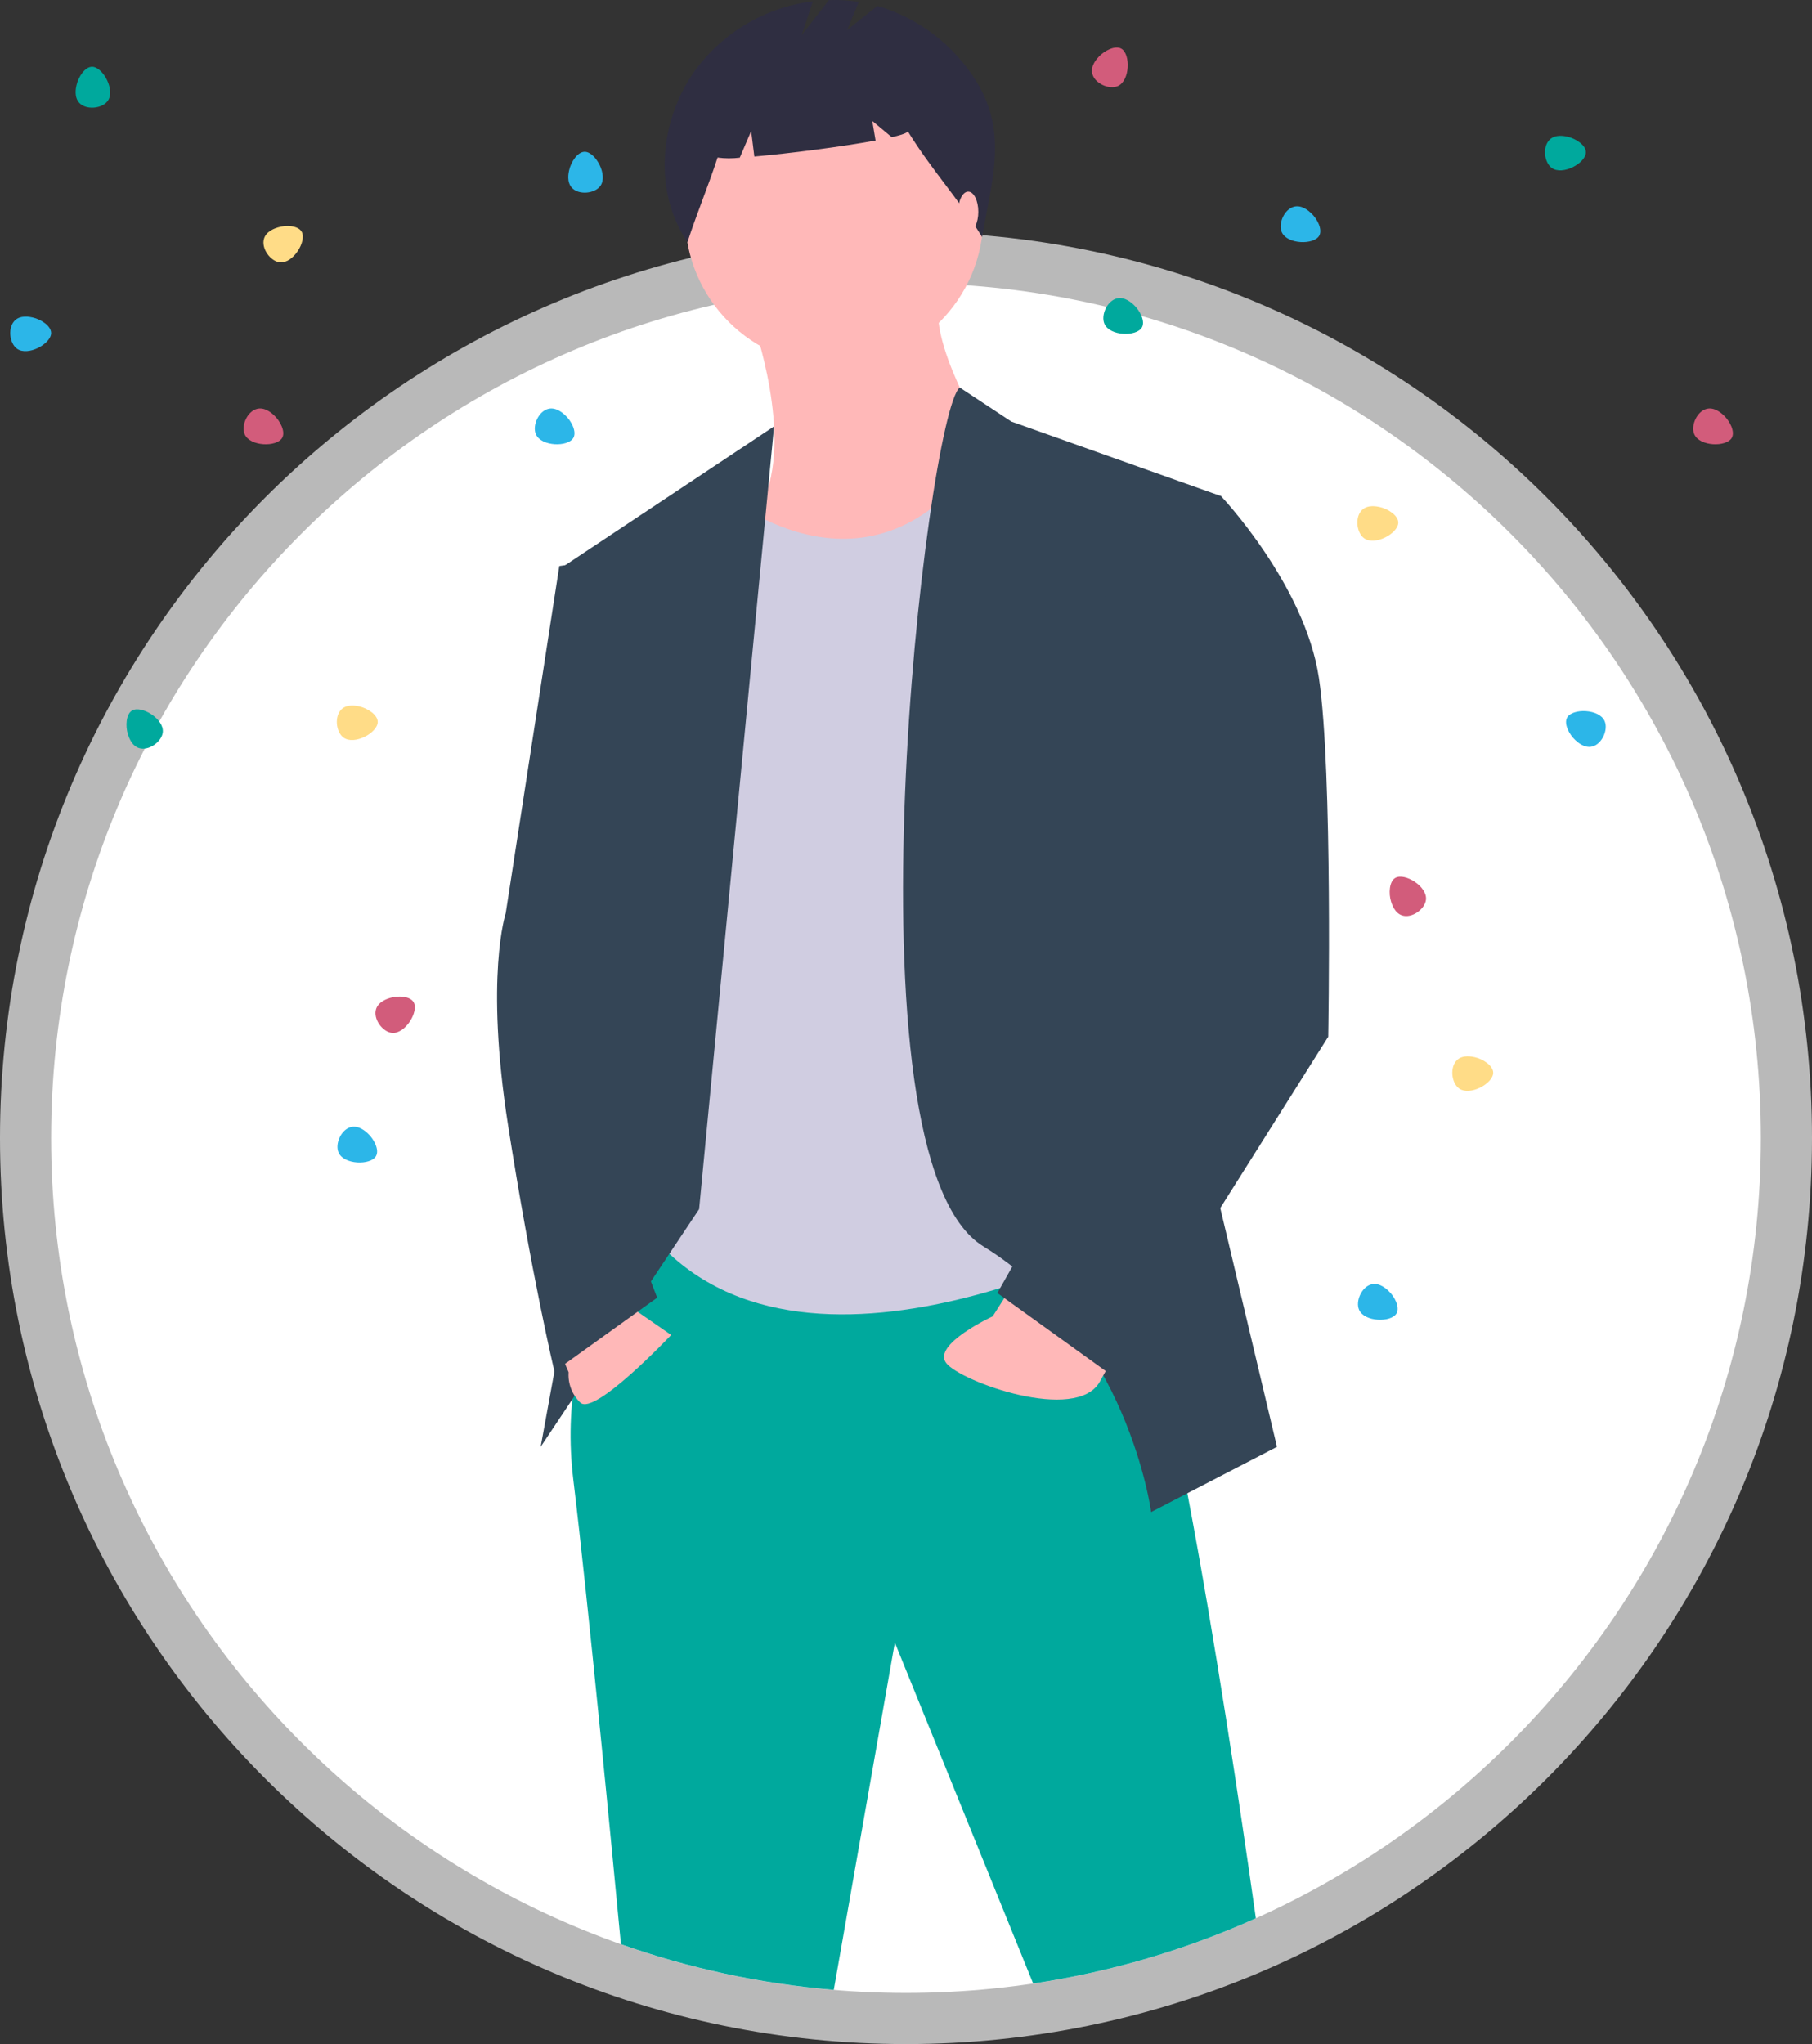
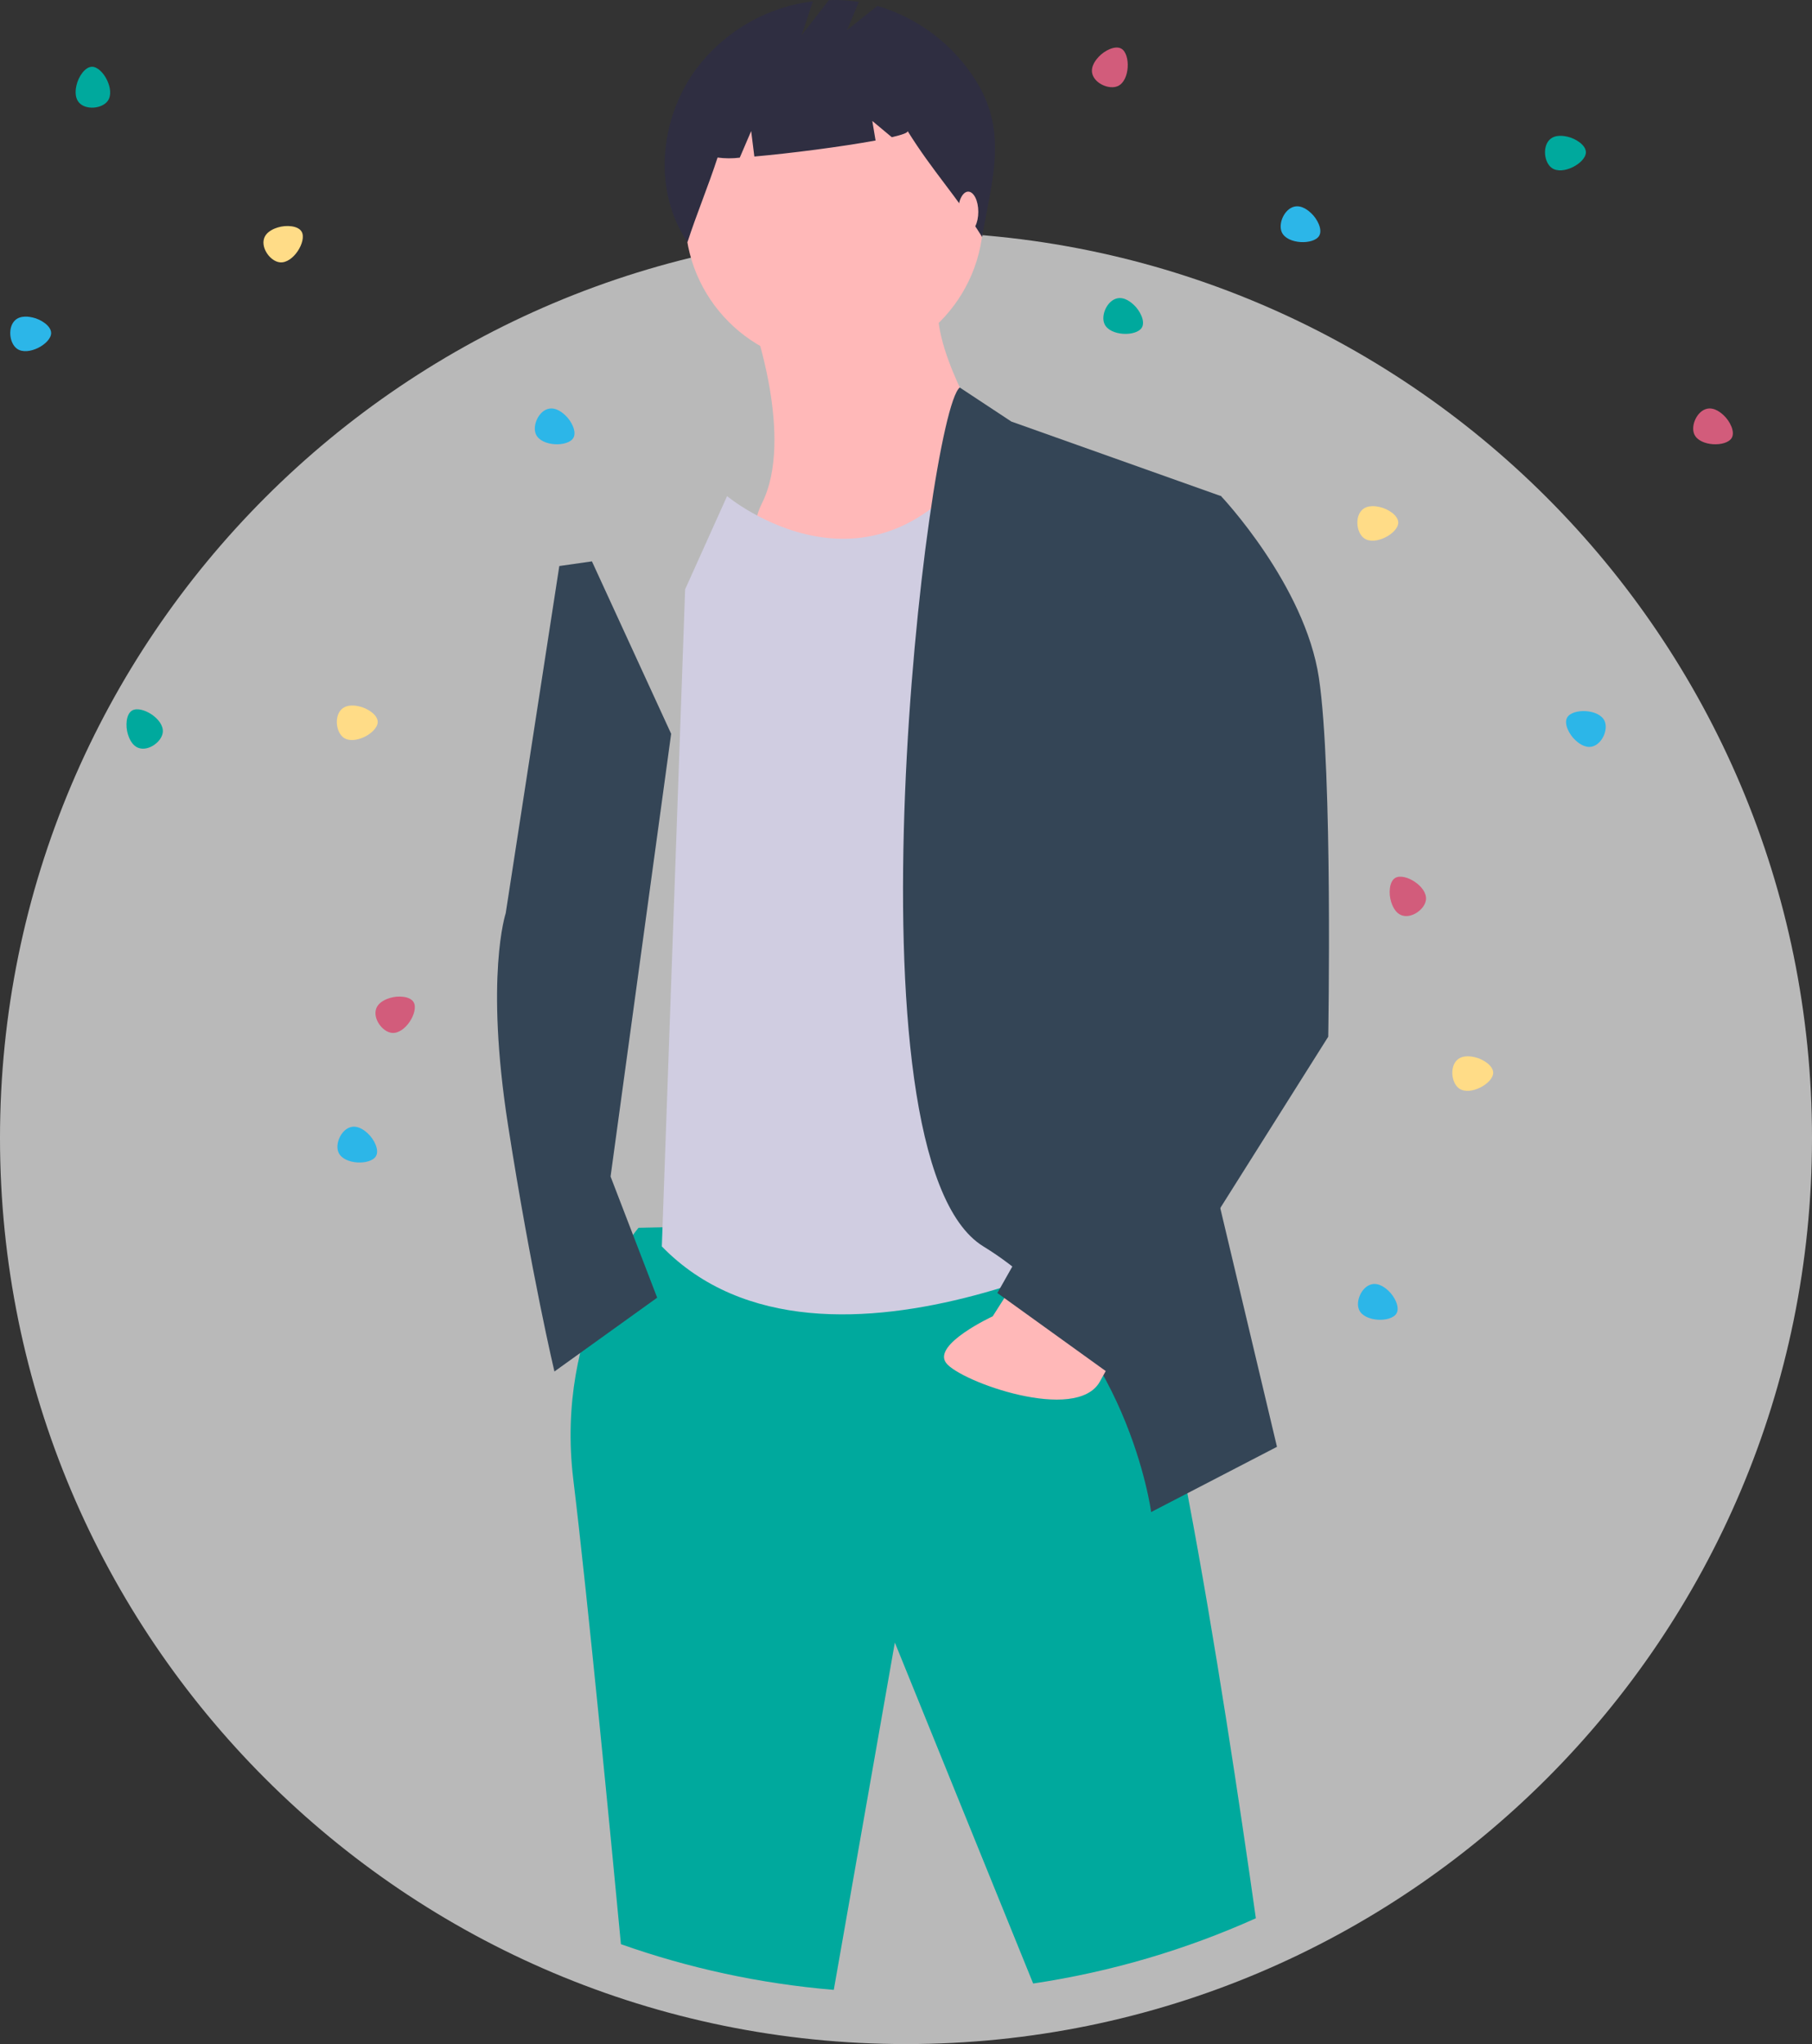
<svg xmlns="http://www.w3.org/2000/svg" version="1.1" id="aea587a3-a3e8-4e0f-8220-a5d1e661ad74" x="0px" y="0px" viewBox="0 0 590.67 666.299" style="enable-background:new 0 0 590.67 666.299;" xml:space="preserve">
  <rect x="0" y="0" width="590.67" height="666.299" fill="#333333" stroke="none" />
  <g>
    <path style="opacity:0.66;fill:#FFFFFF;" d="M295.335,666.299L295.335,666.299C132.226,666.299,0,534.073,0,370.964v-0.001   C0,207.854,132.226,75.628,295.335,75.628h0.001c163.109,0,295.335,132.226,295.335,295.335v0.001   C590.67,534.073,458.444,666.299,295.335,666.299z" />
-     <path style="fill:#FFFFFF;" d="M295.335,649.63L295.335,649.63c-153.904,0-278.667-124.763-278.667-278.666v-0.001   c0-153.903,124.763-278.666,278.666-278.666h0.001c153.903,0,278.666,124.763,278.666,278.666v0.001   C574.002,524.867,449.239,649.63,295.335,649.63z" />
    <g>
      <path style="fill:#00A99D;" d="M409.38,625.292c-10.247-72.434-32.912-220.12-47.804-223.556    c-19.748-4.557-153.428-1.519-153.428-1.519s-27.344,31.901-21.267,82.031c4.844,39.965,12.585,120.479,15.525,151.489    c21.993,7.778,45.251,12.875,69.387,14.894l19.906-113.215l45.086,111.142C362.273,642.757,386.635,635.507,409.38,625.292z" />
      <path style="fill:#FFB8B8;" d="M245.365,104.754c0,0,13.672,37.977,3.038,59.245s16.71,45.573,16.71,45.573    s71.397-36.458,62.283-54.687c-9.115-18.229-24.305-42.535-21.267-57.726L245.365,104.754z" />
      <circle style="fill:#FFB8B8;" cx="271.949" cy="70.574" r="48.611" />
      <path style="fill:#D0CDE1;" d="M237.01,161.72c0,0,48.775,40.588,85.151-16.924l37.895,21.481l19.748,230.902    c0,0-110.894,63.802-164.062,9.115l7.595-214.192L237.01,161.72z" />
-       <polygon style="fill:#344556;" points="252.327,138.983 183.842,184.506 208.147,296.918 176.246,471.614 227.895,394.14   " />
      <path style="fill:#344556;" d="M312.854,126.312l16.821,11.102l68.359,24.305L387.4,350.087l28.863,121.527l-41.016,21.267    c0,0-7.595-57.725-54.687-86.588C273.468,377.431,302.11,134.958,312.854,126.312z" />
-       <path style="fill:#FFB8B8;" d="M199.033,421.484l19.748,13.672c0,0-25.065,26.584-29.622,22.027    c-2.67-2.564-4.062-6.182-3.798-9.874l-4.557-10.634L199.033,421.484z" />
      <path style="fill:#FFB8B8;" d="M330.312,418.529l-6.714,10.551c0,0-19.748,9.115-15.191,15.191    c4.557,6.076,42.535,19.748,50.13,6.076l7.595-13.672L330.312,418.529z" />
      <path style="fill:#344556;" d="M192.956,182.987l-10.634,1.519l-17.47,113.172c0,0-6.836,20.508,0.76,69.119    c7.595,48.611,15.117,80.265,15.117,80.265l33.494-24.059l-15.191-39.496l19.748-144.314L192.956,182.987z" />
      <path style="fill:#344556;" d="M373.728,158.682l24.305,3.038c0,0,27.344,28.863,31.901,59.245s3.038,116.97,3.038,116.97    l-69.878,110.894l-37.977-27.344l53.168-94.184l-25.825-112.413L373.728,158.682z" />
      <path style="fill:#2F2E41;" d="M318.305,26.608c-7.351-11.937-18.857-20.733-32.304-24.696l-9.877,7.901l3.84-9.216    c-3.229-0.493-6.497-0.682-9.762-0.564l-8.886,11.425l3.678-11.034c-15.589,1.937-29.658,10.306-38.801,23.08    c-11.31,16.308-13.219,38.988-2.095,55.424c3.054-9.384,6.76-18.19,9.814-27.574c2.4,0.327,4.832,0.339,7.235,0.035l3.715-8.669    l1.038,8.302c11.515-1.003,28.595-3.206,39.513-5.224l-1.062-6.369l6.351,5.293c3.345-0.77,5.331-1.468,5.166-2.002    c8.119,13.089,16.164,21.449,24.283,34.538C323.234,58.797,328.674,43.45,318.305,26.608z" />
      <ellipse style="fill:#FFB8B8;" cx="315.613" cy="69.047" rx="3.291" ry="6.581" />
    </g>
  </g>
  <g id="KONFETTI">
    <path style="fill:#D25C7B;" d="M556.466,133.234c-3.285,0.709-5.409,5.502-4.165,8.33c1.77,4.023,10.417,4.203,12.197,1.19   c1.185-2.007-0.609-5.545-2.677-7.437C561.159,134.712,558.956,132.696,556.466,133.234z" />
    <path style="fill:#00A99D;" d="M505.25,45.424c-2.49,2.256-1.933,7.469,0.558,9.296c3.544,2.599,11.123-1.569,11.158-5.068   c0.023-2.331-3.3-4.498-6.037-5.102C510.054,44.357,507.138,43.713,505.25,45.424z" />
    <path style="fill:#FFDC87;" d="M86.079,77.737c-1.028,3.199,2.06,7.435,5.131,7.772c4.369,0.479,8.849-6.92,7.129-9.968   c-1.145-2.03-5.107-2.245-7.78-1.4C89.706,74.411,86.859,75.312,86.079,77.737z" />
    <path style="fill:#00A99D;" d="M45.293,243.845c3.199,1.028,7.435-2.06,7.772-5.131c0.479-4.369-6.92-8.849-9.968-7.129   c-2.03,1.145-2.245,5.107-1.4,7.78C41.967,240.218,42.867,243.065,45.293,243.845z" />
    <path style="fill:#2CB6E8;" d="M4.952,104.36c-2.49,2.256-1.933,7.469,0.558,9.296c3.544,2.599,11.123-1.569,11.158-5.068   c0.023-2.331-3.3-4.498-6.037-5.102C9.756,103.293,6.84,102.649,4.952,104.36z" />
    <path style="fill:#FFDC87;" d="M111.409,231.128c-2.49,2.256-1.933,7.469,0.558,9.296c3.544,2.599,11.123-1.569,11.158-5.068   c0.023-2.331-3.3-4.498-6.037-5.102C116.214,230.061,113.297,229.418,111.409,231.128z" />
    <path style="fill:#2CB6E8;" d="M114.518,367.352c-3.285,0.709-5.409,5.502-4.165,8.33c1.77,4.023,10.417,4.203,12.197,1.19   c1.185-2.007-0.609-5.545-2.677-7.437C119.212,368.83,117.009,366.814,114.518,367.352z" />
    <path style="fill:#D25C7B;" d="M122.592,328.91c-1.028,3.199,2.06,7.435,5.131,7.772c4.369,0.479,8.849-6.92,7.129-9.968   c-1.145-2.03-5.107-2.245-7.78-1.4C126.218,325.584,123.371,326.485,122.592,328.91z" />
    <path style="fill:#2CB6E8;" d="M447.191,418.619c-3.285,0.709-5.409,5.502-4.165,8.33c1.77,4.023,10.417,4.203,12.197,1.19   c1.186-2.007-0.609-5.545-2.677-7.437C451.885,420.097,449.682,418.082,447.191,418.619z" />
    <path style="fill:#FFDC87;" d="M475.031,345.475c-2.49,2.256-1.933,7.469,0.558,9.296c3.544,2.599,11.123-1.569,11.158-5.068   c0.023-2.331-3.3-4.498-6.037-5.102C479.835,344.408,476.919,343.764,475.031,345.475z" />
-     <path style="fill:#D25C7B;" d="M457.06,298.408c3.199,1.028,7.435-2.06,7.772-5.131c0.479-4.369-6.92-8.849-9.968-7.129   c-2.03,1.145-2.246,5.107-1.4,7.78C453.734,294.781,454.635,297.629,457.06,298.408z" />
+     <path style="fill:#D25C7B;" d="M457.06,298.408c3.199,1.028,7.435-2.06,7.772-5.131c0.479-4.369-6.92-8.849-9.968-7.129   c-2.03,1.145-2.246,5.107-1.4,7.78C453.734,294.781,454.635,297.629,457.06,298.408" />
    <path style="fill:#2CB6E8;" d="M518.909,243.376c3.285-0.709,5.409-5.502,4.165-8.33c-1.77-4.023-10.417-4.203-12.197-1.19   c-1.185,2.007,0.609,5.545,2.677,7.437C514.215,241.898,516.419,243.914,518.909,243.376z" />
    <path style="fill:#FFDC87;" d="M444.083,166.144c-2.49,2.256-1.933,7.469,0.558,9.296c3.544,2.599,11.123-1.569,11.158-5.068   c0.023-2.331-3.3-4.498-6.037-5.102C448.887,165.077,445.97,164.434,444.083,166.144z" />
    <path style="fill:#00A99D;" d="M364.19,97.249c-3.285,0.709-5.409,5.502-4.165,8.33c1.77,4.023,10.417,4.203,12.197,1.19   c1.185-2.007-0.609-5.545-2.677-7.437C368.884,98.727,366.68,96.711,364.19,97.249z" />
    <path style="fill:#2CB6E8;" d="M421.989,67.341c-3.285,0.709-5.409,5.502-4.165,8.33c1.77,4.023,10.417,4.203,12.197,1.19   c1.185-2.007-0.609-5.545-2.677-7.437C426.683,68.819,424.48,66.803,421.989,67.341z" />
    <path style="fill:#D25C7B;" d="M356.033,23.906c0.709,3.285,5.502,5.409,8.33,4.165c4.023-1.77,4.203-10.417,1.19-12.197   c-2.007-1.185-5.545,0.609-7.437,2.677C357.511,19.212,355.495,21.416,356.033,23.906z" />
-     <path style="fill:#2CB6E8;" d="M186.397,61.184c2.256,2.49,7.469,1.933,9.296-0.558c2.599-3.544-1.569-11.123-5.068-11.158   c-2.331-0.023-4.498,3.3-5.102,6.037C185.33,56.379,184.686,59.296,186.397,61.184z" />
    <path style="fill:#00A99D;" d="M25.805,33.483c2.256,2.49,7.469,1.933,9.296-0.558c2.599-3.544-1.569-11.123-5.068-11.158   c-2.331-0.023-4.498,3.3-5.102,6.037C24.738,28.679,24.094,31.595,25.805,33.483z" />
-     <path style="fill:#D25C7B;" d="M83.935,133.234c-3.285,0.709-5.409,5.502-4.165,8.33c1.77,4.023,10.417,4.203,12.197,1.19   c1.185-2.007-0.609-5.545-2.677-7.437C88.629,134.712,86.425,132.696,83.935,133.234z" />
    <path style="fill:#2CB6E8;" d="M178.861,133.234c-3.285,0.709-5.409,5.502-4.165,8.33c1.77,4.023,10.417,4.203,12.197,1.19   c1.186-2.007-0.609-5.545-2.677-7.437C183.555,134.712,181.351,132.696,178.861,133.234z" />
  </g>
</svg>